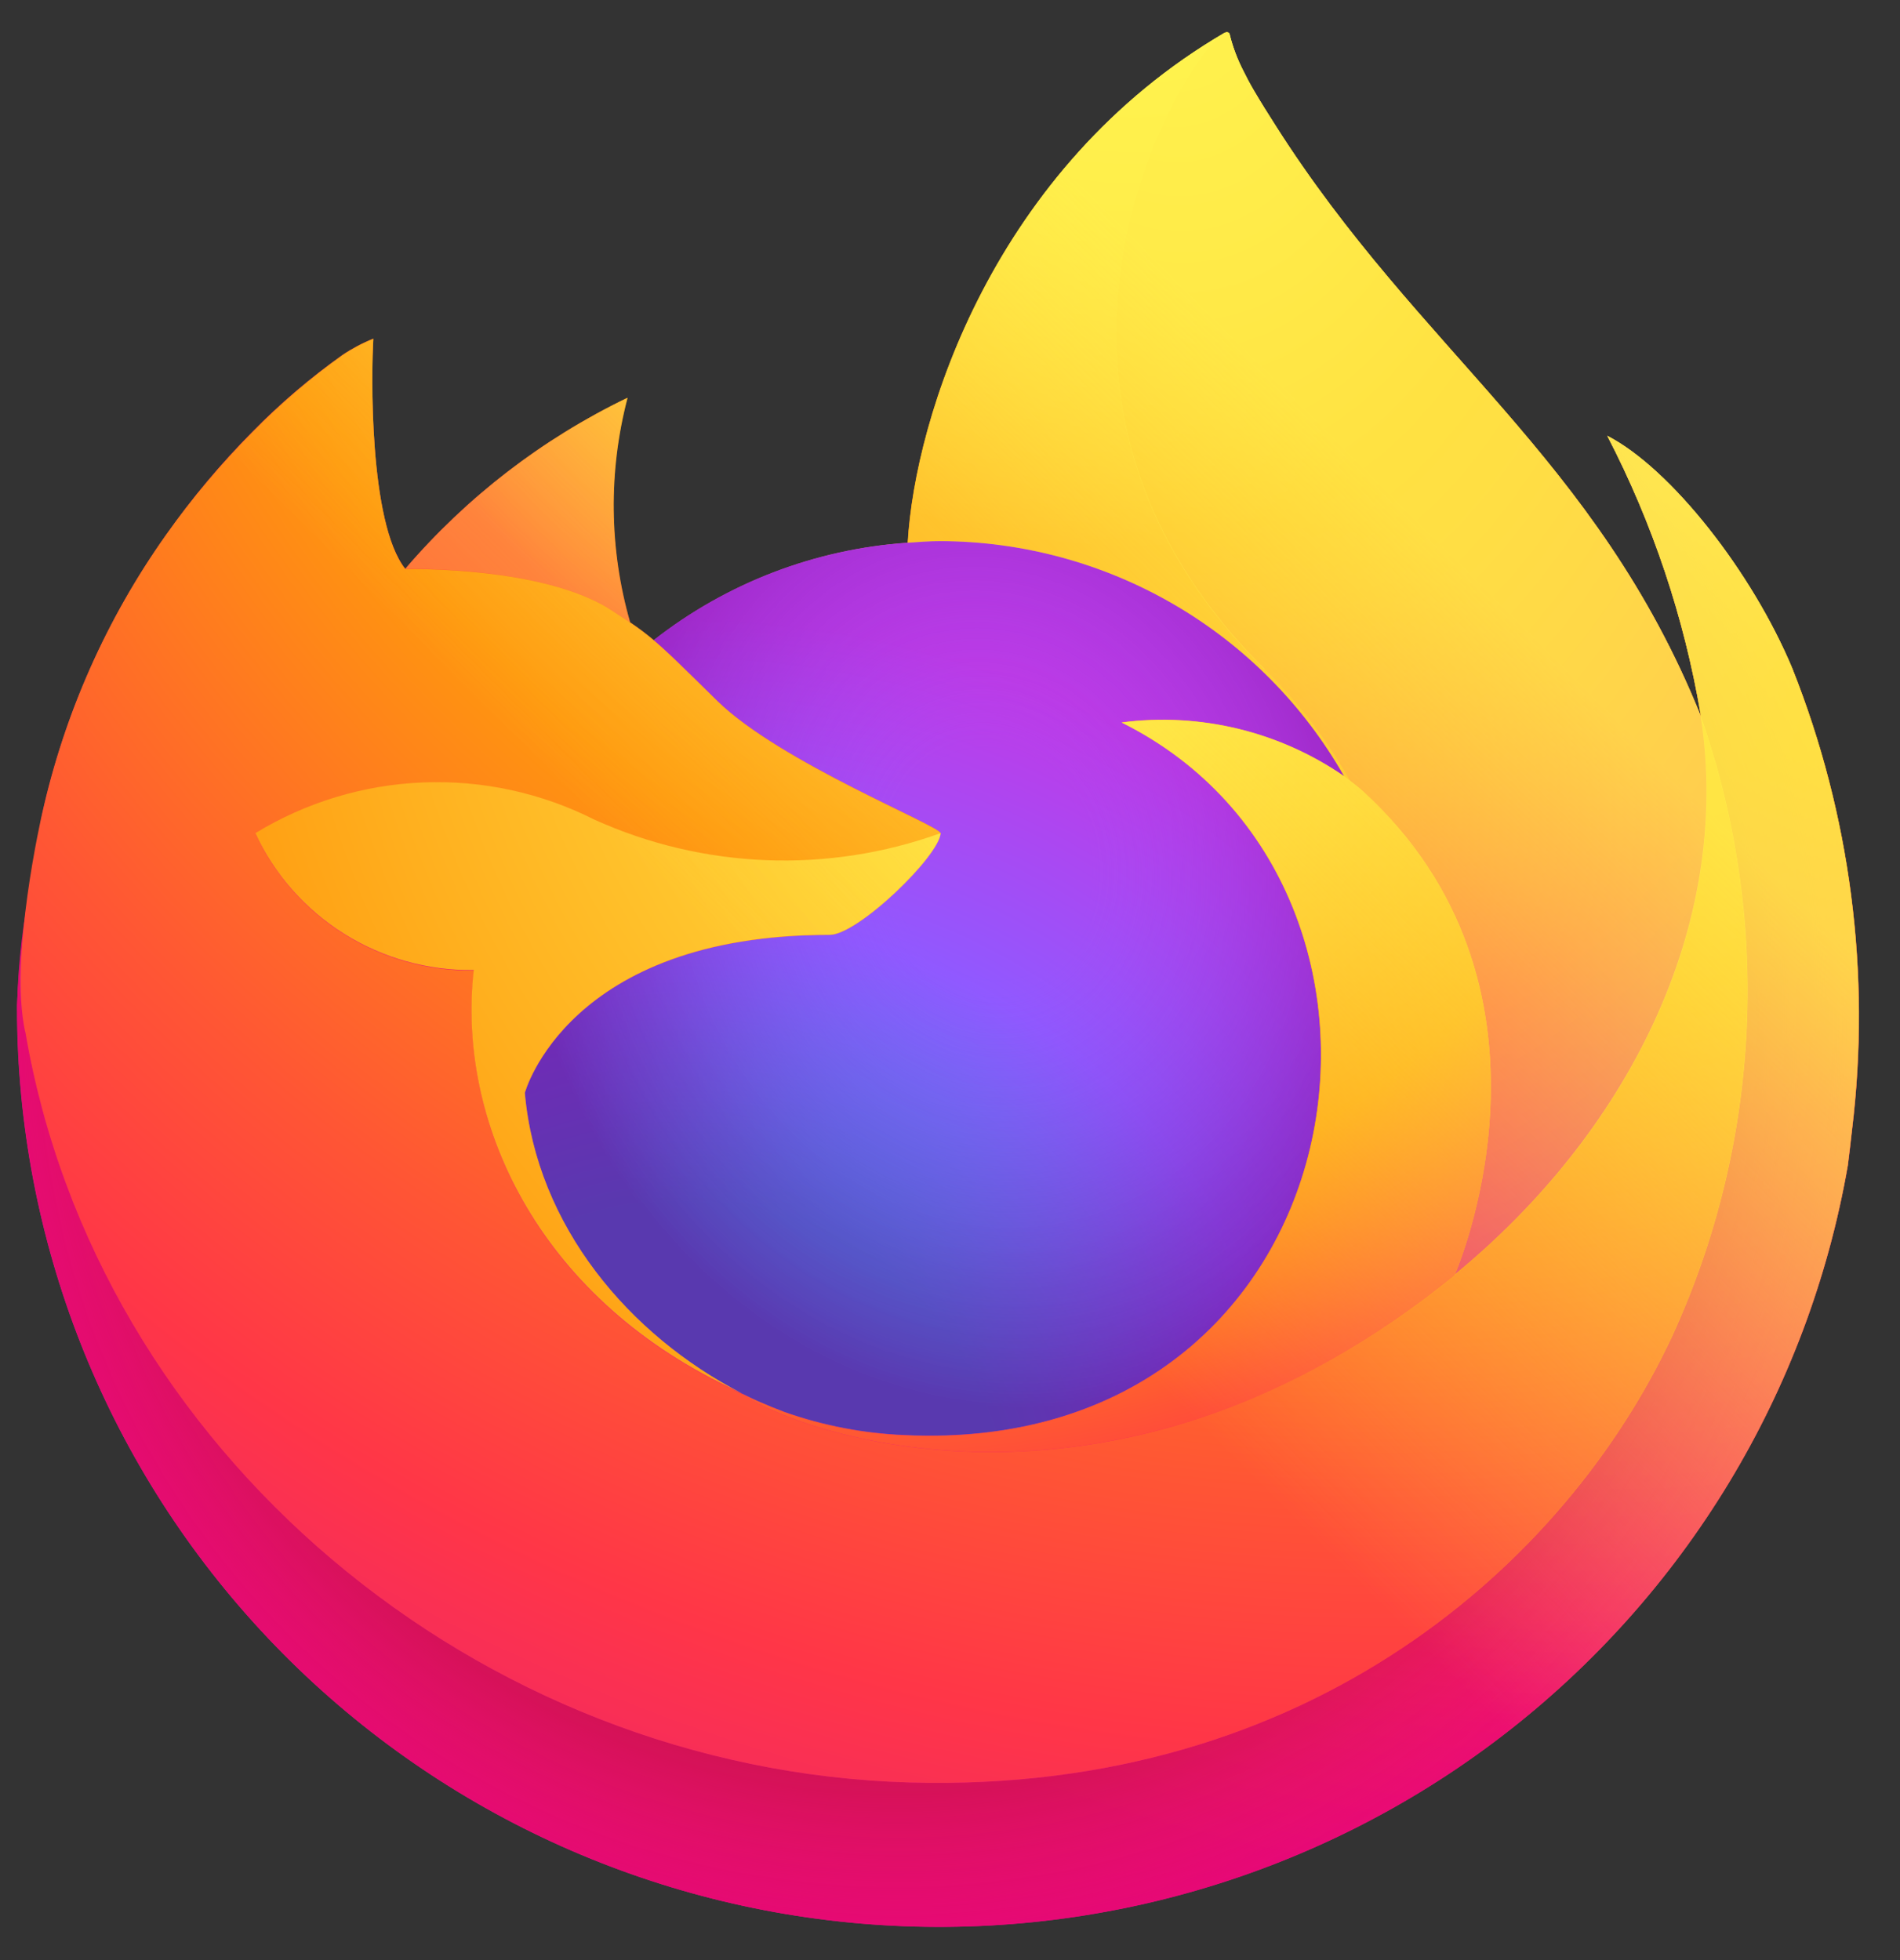
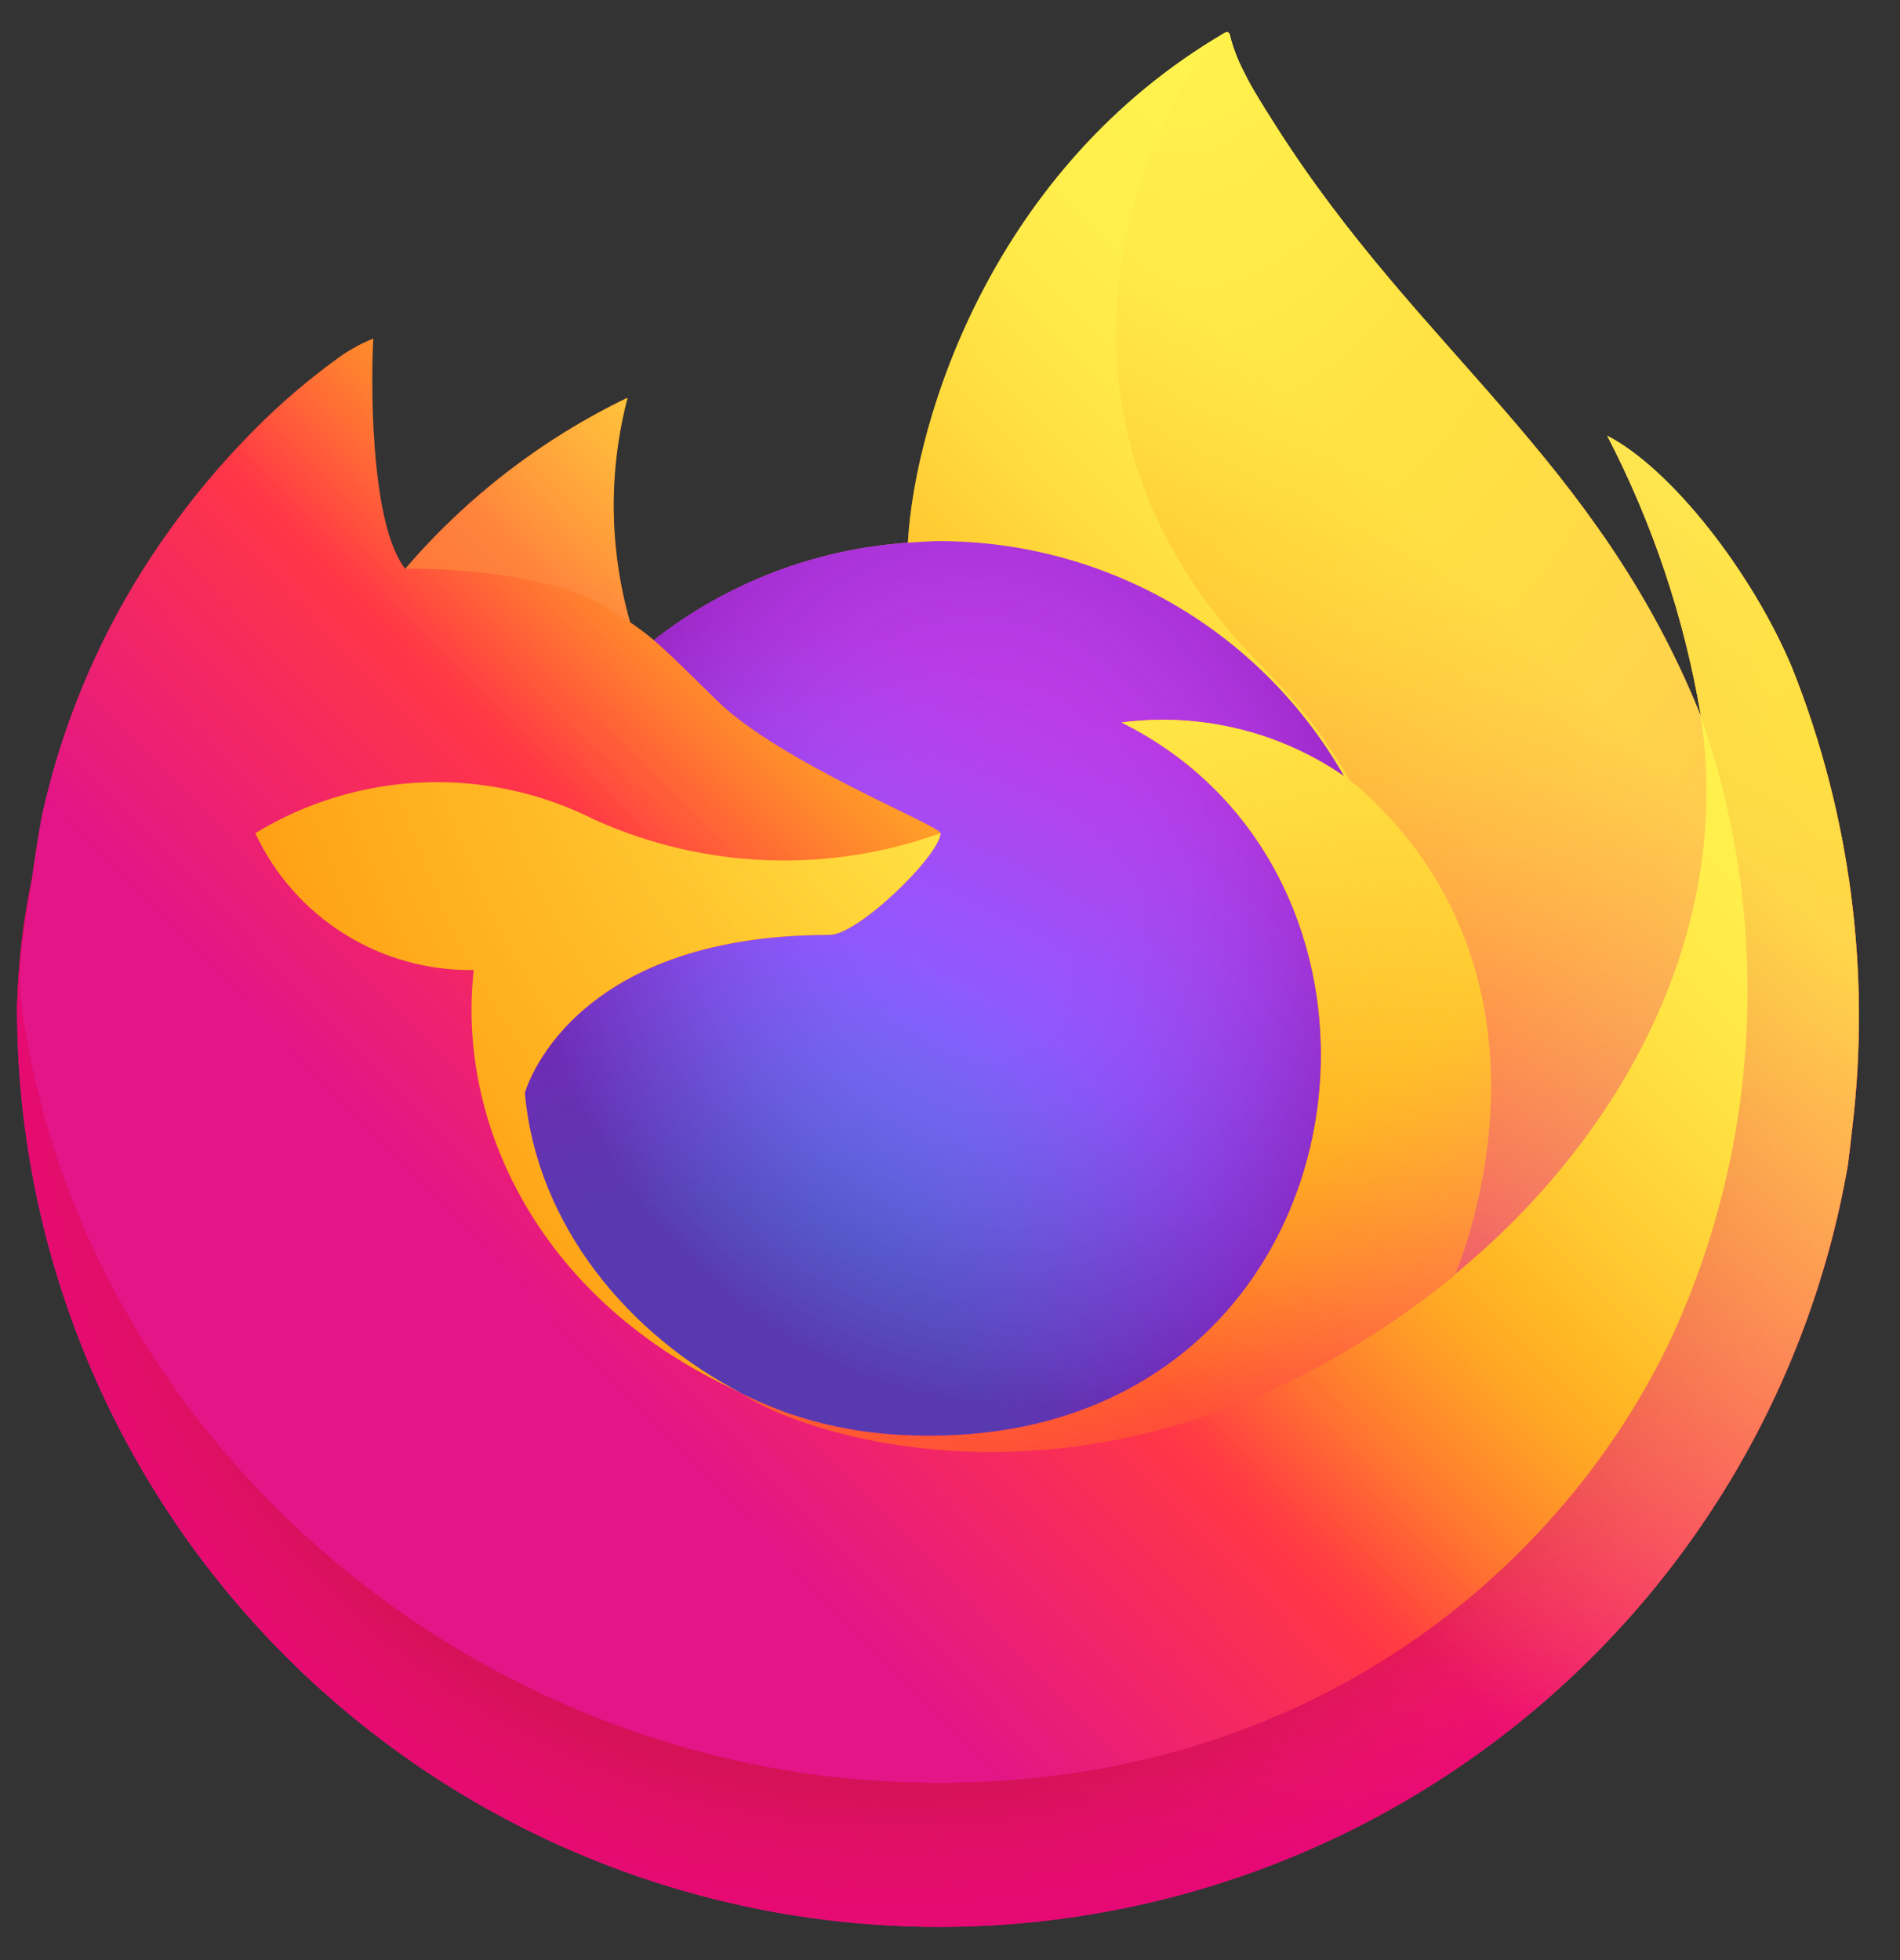
<svg xmlns="http://www.w3.org/2000/svg" width="63" height="65" viewBox="0 0 63 65" fill="none">
  <rect x="0" y="0" width="63" height="65" fill="#333333" stroke="none" />
  <path d="M59.428 22.16C58.099 18.975 55.405 15.537 53.294 14.45C54.799 17.353 55.844 20.471 56.391 23.692L56.396 23.743C52.939 15.161 47.079 11.695 42.291 4.159C42.049 3.778 41.806 3.396 41.571 2.993C41.436 2.762 41.328 2.555 41.234 2.364C41.035 1.981 40.882 1.576 40.778 1.158C40.778 1.138 40.771 1.12 40.758 1.105C40.745 1.091 40.727 1.081 40.708 1.079C40.689 1.074 40.669 1.074 40.651 1.079C40.647 1.079 40.64 1.086 40.636 1.088C40.631 1.089 40.621 1.096 40.614 1.099L40.625 1.079C32.946 5.559 30.338 13.85 30.102 17.999C27.033 18.209 24.1 19.334 21.684 21.23C21.432 21.017 21.169 20.818 20.895 20.634C20.198 18.205 20.169 15.634 20.809 13.19C17.989 14.55 15.482 16.48 13.449 18.856H13.435C12.223 17.326 12.309 12.28 12.378 11.226C12.02 11.37 11.677 11.551 11.357 11.766C10.287 12.527 9.287 13.38 8.369 14.316C7.322 15.374 6.366 16.516 5.511 17.733V17.737V17.732C3.545 20.507 2.151 23.643 1.408 26.958L1.367 27.159C1.31 27.427 1.102 28.77 1.067 29.061C1.067 29.084 1.062 29.105 1.06 29.128C0.792 30.514 0.626 31.917 0.563 33.327V33.484C0.577 41.106 3.458 48.446 8.639 54.055C13.819 59.664 20.923 63.134 28.546 63.781C36.17 64.428 43.76 62.204 49.818 57.549C55.876 52.893 59.962 46.145 61.269 38.635C61.321 38.242 61.362 37.853 61.408 37.456C62.038 32.271 61.356 27.011 59.425 22.155L59.428 22.16ZM24.188 46.003C24.331 46.072 24.465 46.145 24.611 46.211L24.633 46.224C24.485 46.153 24.336 46.08 24.188 46.003ZM56.397 23.752V23.723L56.403 23.755L56.397 23.752Z" fill="url(#paint0_linear_34751_30810)" />
  <path d="M59.428 22.162C58.099 18.977 55.404 15.539 53.294 14.452C54.799 17.355 55.843 20.473 56.39 23.694V23.723L56.396 23.755C58.753 30.474 58.412 37.84 55.444 44.314C51.94 51.804 43.461 59.482 30.184 59.104C15.842 58.7 3.203 48.094 0.845 34.208C0.415 32.017 0.845 30.907 1.061 29.127C0.766 30.51 0.601 31.917 0.569 33.33V33.487C0.583 41.109 3.464 48.449 8.645 54.058C13.825 59.667 20.928 63.137 28.552 63.784C36.176 64.431 43.766 62.207 49.824 57.552C55.882 52.896 59.968 46.148 61.275 38.638C61.327 38.245 61.368 37.856 61.414 37.459C62.044 32.273 61.362 27.014 59.431 22.158L59.428 22.162Z" fill="url(#paint1_radial_34751_30810)" />
  <path d="M59.428 22.162C58.099 18.977 55.404 15.539 53.294 14.452C54.799 17.355 55.843 20.473 56.39 23.694V23.723L56.396 23.755C58.753 30.474 58.412 37.84 55.444 44.314C51.94 51.804 43.461 59.482 30.184 59.104C15.842 58.7 3.203 48.094 0.845 34.208C0.415 32.017 0.845 30.907 1.061 29.127C0.766 30.51 0.601 31.917 0.569 33.33V33.487C0.583 41.109 3.464 48.449 8.645 54.058C13.825 59.667 20.928 63.137 28.552 63.784C36.176 64.431 43.766 62.207 49.824 57.552C55.882 52.896 59.968 46.148 61.275 38.638C61.327 38.245 61.368 37.856 61.414 37.459C62.044 32.273 61.362 27.014 59.431 22.158L59.428 22.162Z" fill="url(#paint2_radial_34751_30810)" />
-   <path d="M44.565 25.737C44.631 25.784 44.693 25.83 44.755 25.876C43.987 24.52 43.031 23.277 41.915 22.186C32.409 12.717 39.424 1.659 40.607 1.093L40.619 1.076C32.939 5.556 30.331 13.847 30.095 17.996C30.451 17.972 30.805 17.942 31.169 17.942C33.894 17.947 36.569 18.671 38.922 20.04C41.274 21.409 43.221 23.374 44.565 25.736V25.737Z" fill="url(#paint3_radial_34751_30810)" />
  <path d="M31.185 27.631C31.135 28.389 28.448 31.002 27.508 31.002C18.814 31.002 17.402 36.241 17.402 36.241C17.787 40.653 20.873 44.289 24.604 46.206C24.775 46.294 24.947 46.374 25.12 46.452C25.419 46.584 25.719 46.706 26.018 46.818C27.298 47.269 28.639 47.527 29.996 47.582C45.238 48.294 48.188 29.428 37.19 23.951C39.785 23.615 42.412 24.25 44.563 25.734C43.219 23.372 41.272 21.407 38.919 20.038C36.567 18.67 33.892 17.946 31.167 17.94C30.804 17.94 30.449 17.97 30.093 17.995C27.024 18.204 24.091 19.33 21.675 21.225C22.141 21.618 22.668 22.143 23.776 23.232C25.851 25.268 31.172 27.377 31.184 27.625L31.185 27.631Z" fill="url(#paint4_radial_34751_30810)" />
  <path d="M31.185 27.631C31.135 28.389 28.448 31.002 27.508 31.002C18.814 31.002 17.402 36.241 17.402 36.241C17.787 40.653 20.873 44.289 24.604 46.206C24.775 46.294 24.947 46.374 25.12 46.452C25.419 46.584 25.719 46.706 26.018 46.818C27.298 47.269 28.639 47.527 29.996 47.582C45.238 48.294 48.188 29.428 37.19 23.951C39.785 23.615 42.412 24.25 44.563 25.734C43.219 23.372 41.272 21.407 38.919 20.038C36.567 18.67 33.892 17.946 31.167 17.94C30.804 17.94 30.449 17.97 30.093 17.995C27.024 18.204 24.091 19.33 21.675 21.225C22.141 21.618 22.668 22.143 23.776 23.232C25.851 25.268 31.172 27.377 31.184 27.625L31.185 27.631Z" fill="url(#paint5_radial_34751_30810)" />
  <path d="M20.251 20.221C20.499 20.378 20.703 20.515 20.882 20.638C20.186 18.209 20.156 15.638 20.796 13.193C17.976 14.554 15.47 16.484 13.437 18.86C13.586 18.856 18.021 18.776 20.251 20.221Z" fill="url(#paint6_radial_34751_30810)" />
-   <path d="M0.839 34.209C3.199 48.096 15.836 58.705 30.179 59.106C43.456 59.48 51.937 51.802 55.439 44.316C58.407 37.842 58.748 30.476 56.391 23.757V23.728C56.391 23.705 56.386 23.692 56.391 23.699L56.396 23.75C57.481 30.805 53.879 37.636 48.247 42.265L48.229 42.305C37.256 51.209 26.756 47.675 24.633 46.234C24.485 46.163 24.337 46.09 24.189 46.013C17.791 42.967 15.148 37.164 15.716 32.182C14.197 32.204 12.705 31.787 11.419 30.982C10.134 30.176 9.11 29.016 8.473 27.643C10.152 26.618 12.067 26.039 14.035 25.96C16.003 25.882 17.958 26.306 19.715 27.194C23.335 28.831 27.455 28.992 31.193 27.643C31.181 27.396 25.86 25.285 23.785 23.25C22.677 22.162 22.151 21.637 21.684 21.244C21.433 21.031 21.169 20.832 20.896 20.648C20.714 20.525 20.51 20.391 20.265 20.231C18.034 18.786 13.599 18.866 13.452 18.87H13.438C12.226 17.34 12.312 12.294 12.381 11.24C12.023 11.384 11.68 11.565 11.36 11.78C10.29 12.541 9.29 13.394 8.372 14.33C7.321 15.385 6.361 16.525 5.502 17.739C3.536 20.514 2.142 23.649 1.4 26.964C1.385 27.026 0.298 31.757 0.834 34.211L0.839 34.209Z" fill="url(#paint7_radial_34751_30810)" />
  <path d="M41.915 22.185C43.031 23.277 43.987 24.521 44.755 25.879C44.923 26.006 45.08 26.131 45.213 26.253C52.145 32.619 48.513 41.617 48.243 42.254C53.874 37.632 57.473 30.796 56.392 23.738C52.933 15.149 47.067 11.683 42.286 4.146C42.044 3.765 41.802 3.383 41.566 2.98C41.431 2.75 41.323 2.542 41.229 2.351C41.031 1.968 40.878 1.563 40.773 1.145C40.773 1.126 40.767 1.107 40.754 1.092C40.741 1.078 40.723 1.069 40.704 1.066C40.685 1.061 40.665 1.061 40.646 1.066C40.642 1.066 40.636 1.073 40.631 1.075C40.627 1.077 40.616 1.084 40.609 1.087C39.427 1.646 32.413 12.71 41.919 22.172L41.915 22.185Z" fill="url(#paint8_radial_34751_30810)" />
  <path d="M45.212 26.256C45.079 26.134 44.922 26.009 44.754 25.882C44.692 25.836 44.63 25.79 44.564 25.743C42.413 24.259 39.786 23.624 37.192 23.96C48.189 29.438 45.238 48.299 29.998 47.592C28.641 47.536 27.3 47.278 26.019 46.827C25.72 46.715 25.421 46.593 25.121 46.461C24.949 46.382 24.776 46.303 24.605 46.215L24.627 46.229C26.752 47.674 37.249 51.205 48.223 42.299L48.24 42.26C48.514 41.623 52.146 32.625 45.211 26.259L45.212 26.256Z" fill="url(#paint9_radial_34751_30810)" />
  <path d="M17.403 36.237C17.403 36.237 18.815 30.997 27.509 30.997C28.449 30.997 31.138 28.384 31.186 27.627C27.448 28.976 23.328 28.814 19.708 27.177C17.951 26.29 15.996 25.865 14.028 25.944C12.06 26.023 10.145 26.602 8.466 27.627C9.103 29 10.127 30.16 11.412 30.965C12.698 31.771 14.19 32.188 15.709 32.165C15.142 37.145 17.785 42.947 24.181 45.997C24.324 46.065 24.458 46.139 24.605 46.204C20.871 44.283 17.788 40.649 17.403 36.239V36.237Z" fill="url(#paint10_radial_34751_30810)" />
  <path d="M59.428 22.16C58.099 18.975 55.404 15.537 53.294 14.45C54.799 17.353 55.843 20.471 56.39 23.692L56.396 23.743C52.939 15.161 47.079 11.695 42.29 4.159C42.048 3.778 41.806 3.396 41.57 2.993C41.435 2.762 41.327 2.555 41.233 2.364C41.035 1.981 40.881 1.576 40.777 1.158C40.777 1.138 40.77 1.12 40.757 1.105C40.745 1.091 40.727 1.081 40.708 1.079C40.689 1.074 40.669 1.074 40.65 1.079C40.646 1.079 40.64 1.086 40.635 1.088C40.63 1.089 40.62 1.096 40.613 1.099L40.625 1.079C32.945 5.559 30.337 13.85 30.101 17.999C30.457 17.975 30.811 17.945 31.175 17.945C33.9 17.95 36.575 18.674 38.928 20.043C41.281 21.412 43.228 23.377 44.571 25.738C42.42 24.255 39.793 23.619 37.199 23.955C48.196 29.433 45.245 48.294 30.005 47.587C28.648 47.531 27.307 47.273 26.026 46.822C25.727 46.711 25.428 46.588 25.128 46.456C24.956 46.377 24.783 46.299 24.613 46.211L24.634 46.224C24.485 46.153 24.337 46.08 24.189 46.003C24.332 46.072 24.466 46.145 24.613 46.211C20.879 44.288 17.796 40.654 17.411 36.246C17.411 36.246 18.822 31.006 27.516 31.006C28.456 31.006 31.145 28.393 31.194 27.636C31.182 27.388 25.86 25.278 23.786 23.242C22.677 22.154 22.151 21.63 21.685 21.236C21.433 21.023 21.17 20.825 20.896 20.64C20.199 18.211 20.17 15.64 20.81 13.196C17.99 14.557 15.483 16.486 13.45 18.862H13.436C12.224 17.332 12.31 12.287 12.379 11.233C12.021 11.376 11.678 11.557 11.358 11.773C10.289 12.533 9.288 13.386 8.37 14.323C7.323 15.38 6.367 16.523 5.512 17.739C3.546 20.514 2.152 23.649 1.409 26.964L1.368 27.166C1.311 27.434 1.053 28.795 1.016 29.087C0.78 30.492 0.629 31.91 0.564 33.333V33.49C0.578 41.112 3.459 48.452 8.64 54.061C13.82 59.67 20.924 63.141 28.547 63.788C36.171 64.434 43.761 62.211 49.819 57.555C55.877 52.9 59.963 46.151 61.27 38.641C61.322 38.248 61.363 37.859 61.409 37.462C62.039 32.277 61.357 27.017 59.426 22.161L59.428 22.16Z" fill="url(#paint11_linear_34751_30810)" />
  <defs>
    <linearGradient id="paint0_linear_34751_30810" x1="55.381" y1="10.808" x2="4.808" y2="59.789" gradientUnits="userSpaceOnUse">
      <stop offset="0.048" stop-color="#FFF44F" />
      <stop offset="0.111" stop-color="#FFE847" />
      <stop offset="0.225" stop-color="#FFC830" />
      <stop offset="0.368" stop-color="#FF980E" />
      <stop offset="0.401" stop-color="#FF8B16" />
      <stop offset="0.462" stop-color="#FF672A" />
      <stop offset="0.534" stop-color="#FF3647" />
      <stop offset="0.705" stop-color="#E31587" />
    </linearGradient>
    <radialGradient id="paint1_radial_34751_30810" cx="0" cy="0" r="1" gradientUnits="userSpaceOnUse" gradientTransform="translate(53.416 8.149) scale(63.743 63.499)">
      <stop offset="0.129" stop-color="#FFBD4F" />
      <stop offset="0.186" stop-color="#FFAC31" />
      <stop offset="0.247" stop-color="#FF9D17" />
      <stop offset="0.283" stop-color="#FF980E" />
      <stop offset="0.403" stop-color="#FF563B" />
      <stop offset="0.467" stop-color="#FF3750" />
      <stop offset="0.71" stop-color="#F5156C" />
      <stop offset="0.782" stop-color="#EB0878" />
      <stop offset="0.86" stop-color="#E50080" />
    </radialGradient>
    <radialGradient id="paint2_radial_34751_30810" cx="0" cy="0" r="1" gradientUnits="userSpaceOnUse" gradientTransform="translate(29.749 34.084) scale(63.743 63.499)">
      <stop offset="0.3" stop-color="#960E18" />
      <stop offset="0.351" stop-color="#B11927" stop-opacity="0.74" />
      <stop offset="0.435" stop-color="#DB293D" stop-opacity="0.343" />
      <stop offset="0.497" stop-color="#F5334B" stop-opacity="0.094" />
      <stop offset="0.53" stop-color="#FF3750" stop-opacity="0" />
    </radialGradient>
    <radialGradient id="paint3_radial_34751_30810" cx="0" cy="0" r="1" gradientUnits="userSpaceOnUse" gradientTransform="translate(37.638 -5.997) scale(46.174 45.998)">
      <stop offset="0.132" stop-color="#FFF44F" />
      <stop offset="0.252" stop-color="#FFDC3E" />
      <stop offset="0.506" stop-color="#FF9D12" />
      <stop offset="0.526" stop-color="#FF980E" />
    </radialGradient>
    <radialGradient id="paint4_radial_34751_30810" cx="0" cy="0" r="1" gradientUnits="userSpaceOnUse" gradientTransform="translate(22.649 50.587) scale(30.349 30.233)">
      <stop offset="0.353" stop-color="#3A8EE6" />
      <stop offset="0.472" stop-color="#5C79F0" />
      <stop offset="0.669" stop-color="#9059FF" />
      <stop offset="1" stop-color="#C139E6" />
    </radialGradient>
    <radialGradient id="paint5_radial_34751_30810" cx="0" cy="0" r="1" gradientUnits="userSpaceOnUse" gradientTransform="translate(32.833 28.632) rotate(-13.541) scale(16.09 18.773)">
      <stop offset="0.206" stop-color="#9059FF" stop-opacity="0" />
      <stop offset="0.278" stop-color="#8C4FF3" stop-opacity="0.064" />
      <stop offset="0.747" stop-color="#7716A8" stop-opacity="0.45" />
      <stop offset="0.975" stop-color="#6E008B" stop-opacity="0.6" />
    </radialGradient>
    <radialGradient id="paint6_radial_34751_30810" cx="0" cy="0" r="1" gradientUnits="userSpaceOnUse" gradientTransform="translate(28.96 5.792) scale(21.837 21.753)">
      <stop stop-color="#FFE226" />
      <stop offset="0.121" stop-color="#FFDB27" />
      <stop offset="0.295" stop-color="#FFC82A" />
      <stop offset="0.502" stop-color="#FFA930" />
      <stop offset="0.732" stop-color="#FF7E37" />
      <stop offset="0.792" stop-color="#FF7139" />
    </radialGradient>
    <radialGradient id="paint7_radial_34751_30810" cx="0" cy="0" r="1" gradientUnits="userSpaceOnUse" gradientTransform="translate(46.316 -8.354) scale(93.169 92.813)">
      <stop offset="0.113" stop-color="#FFF44F" />
      <stop offset="0.456" stop-color="#FF980E" />
      <stop offset="0.622" stop-color="#FF5634" />
      <stop offset="0.716" stop-color="#FF3647" />
      <stop offset="0.904" stop-color="#E31587" />
    </radialGradient>
    <radialGradient id="paint8_radial_34751_30810" cx="0" cy="0" r="1" gradientUnits="userSpaceOnUse" gradientTransform="translate(38.573 -3.208) rotate(83.953) scale(68.017 44.807)">
      <stop stop-color="#FFF44F" />
      <stop offset="0.06" stop-color="#FFE847" />
      <stop offset="0.168" stop-color="#FFC830" />
      <stop offset="0.304" stop-color="#FF980E" />
      <stop offset="0.356" stop-color="#FF8B16" />
      <stop offset="0.455" stop-color="#FF672A" />
      <stop offset="0.57" stop-color="#FF3647" />
      <stop offset="0.737" stop-color="#E31587" />
    </radialGradient>
    <radialGradient id="paint9_radial_34751_30810" cx="0" cy="0" r="1" gradientUnits="userSpaceOnUse" gradientTransform="translate(28.961 13.651) scale(58.158 57.935)">
      <stop offset="0.137" stop-color="#FFF44F" />
      <stop offset="0.48" stop-color="#FF980E" />
      <stop offset="0.592" stop-color="#FF5634" />
      <stop offset="0.655" stop-color="#FF3647" />
      <stop offset="0.904" stop-color="#E31587" />
    </radialGradient>
    <radialGradient id="paint10_radial_34751_30810" cx="0" cy="0" r="1" gradientUnits="userSpaceOnUse" gradientTransform="translate(43.95 16.794) scale(63.656 63.413)">
      <stop offset="0.094" stop-color="#FFF44F" />
      <stop offset="0.231" stop-color="#FFE141" />
      <stop offset="0.509" stop-color="#FFAF1E" />
      <stop offset="0.626" stop-color="#FF980E" />
    </radialGradient>
    <linearGradient id="paint11_linear_34751_30810" x1="54.765" y1="10.549" x2="11.746" y2="53.741" gradientUnits="userSpaceOnUse">
      <stop offset="0.167" stop-color="#FFF44F" stop-opacity="0.8" />
      <stop offset="0.266" stop-color="#FFF44F" stop-opacity="0.634" />
      <stop offset="0.489" stop-color="#FFF44F" stop-opacity="0.217" />
      <stop offset="0.6" stop-color="#FFF44F" stop-opacity="0" />
    </linearGradient>
  </defs>
</svg>